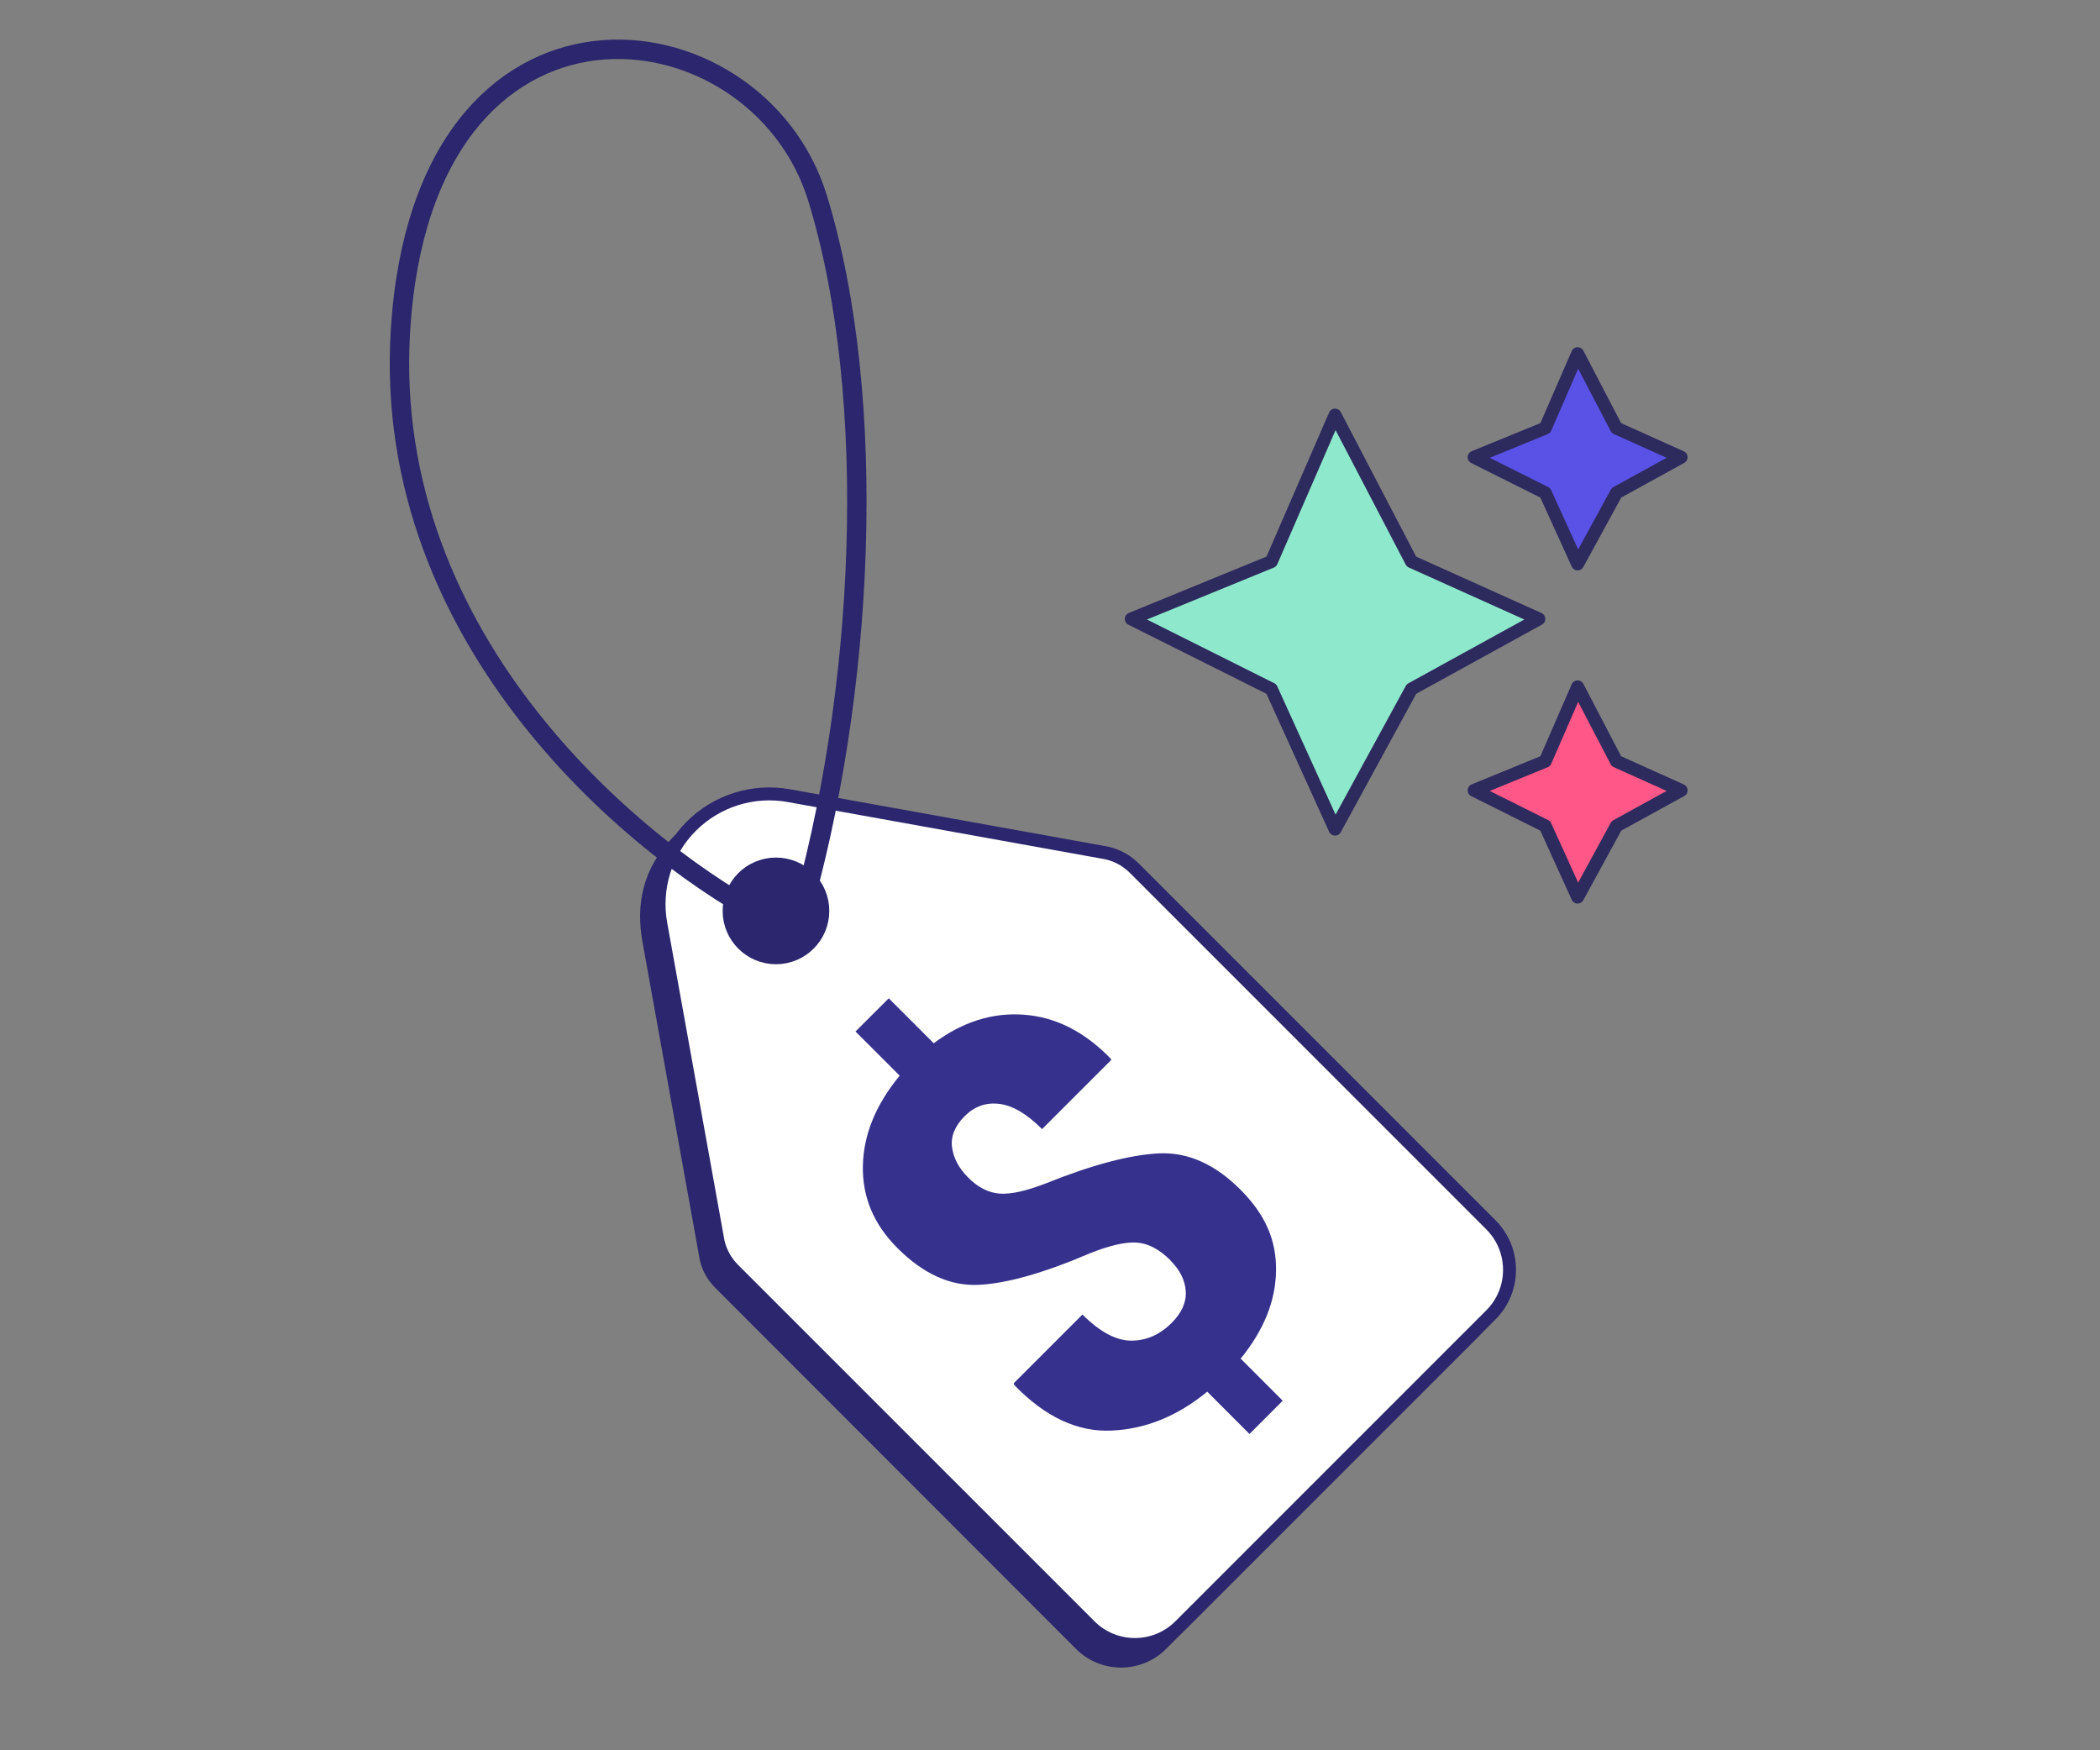
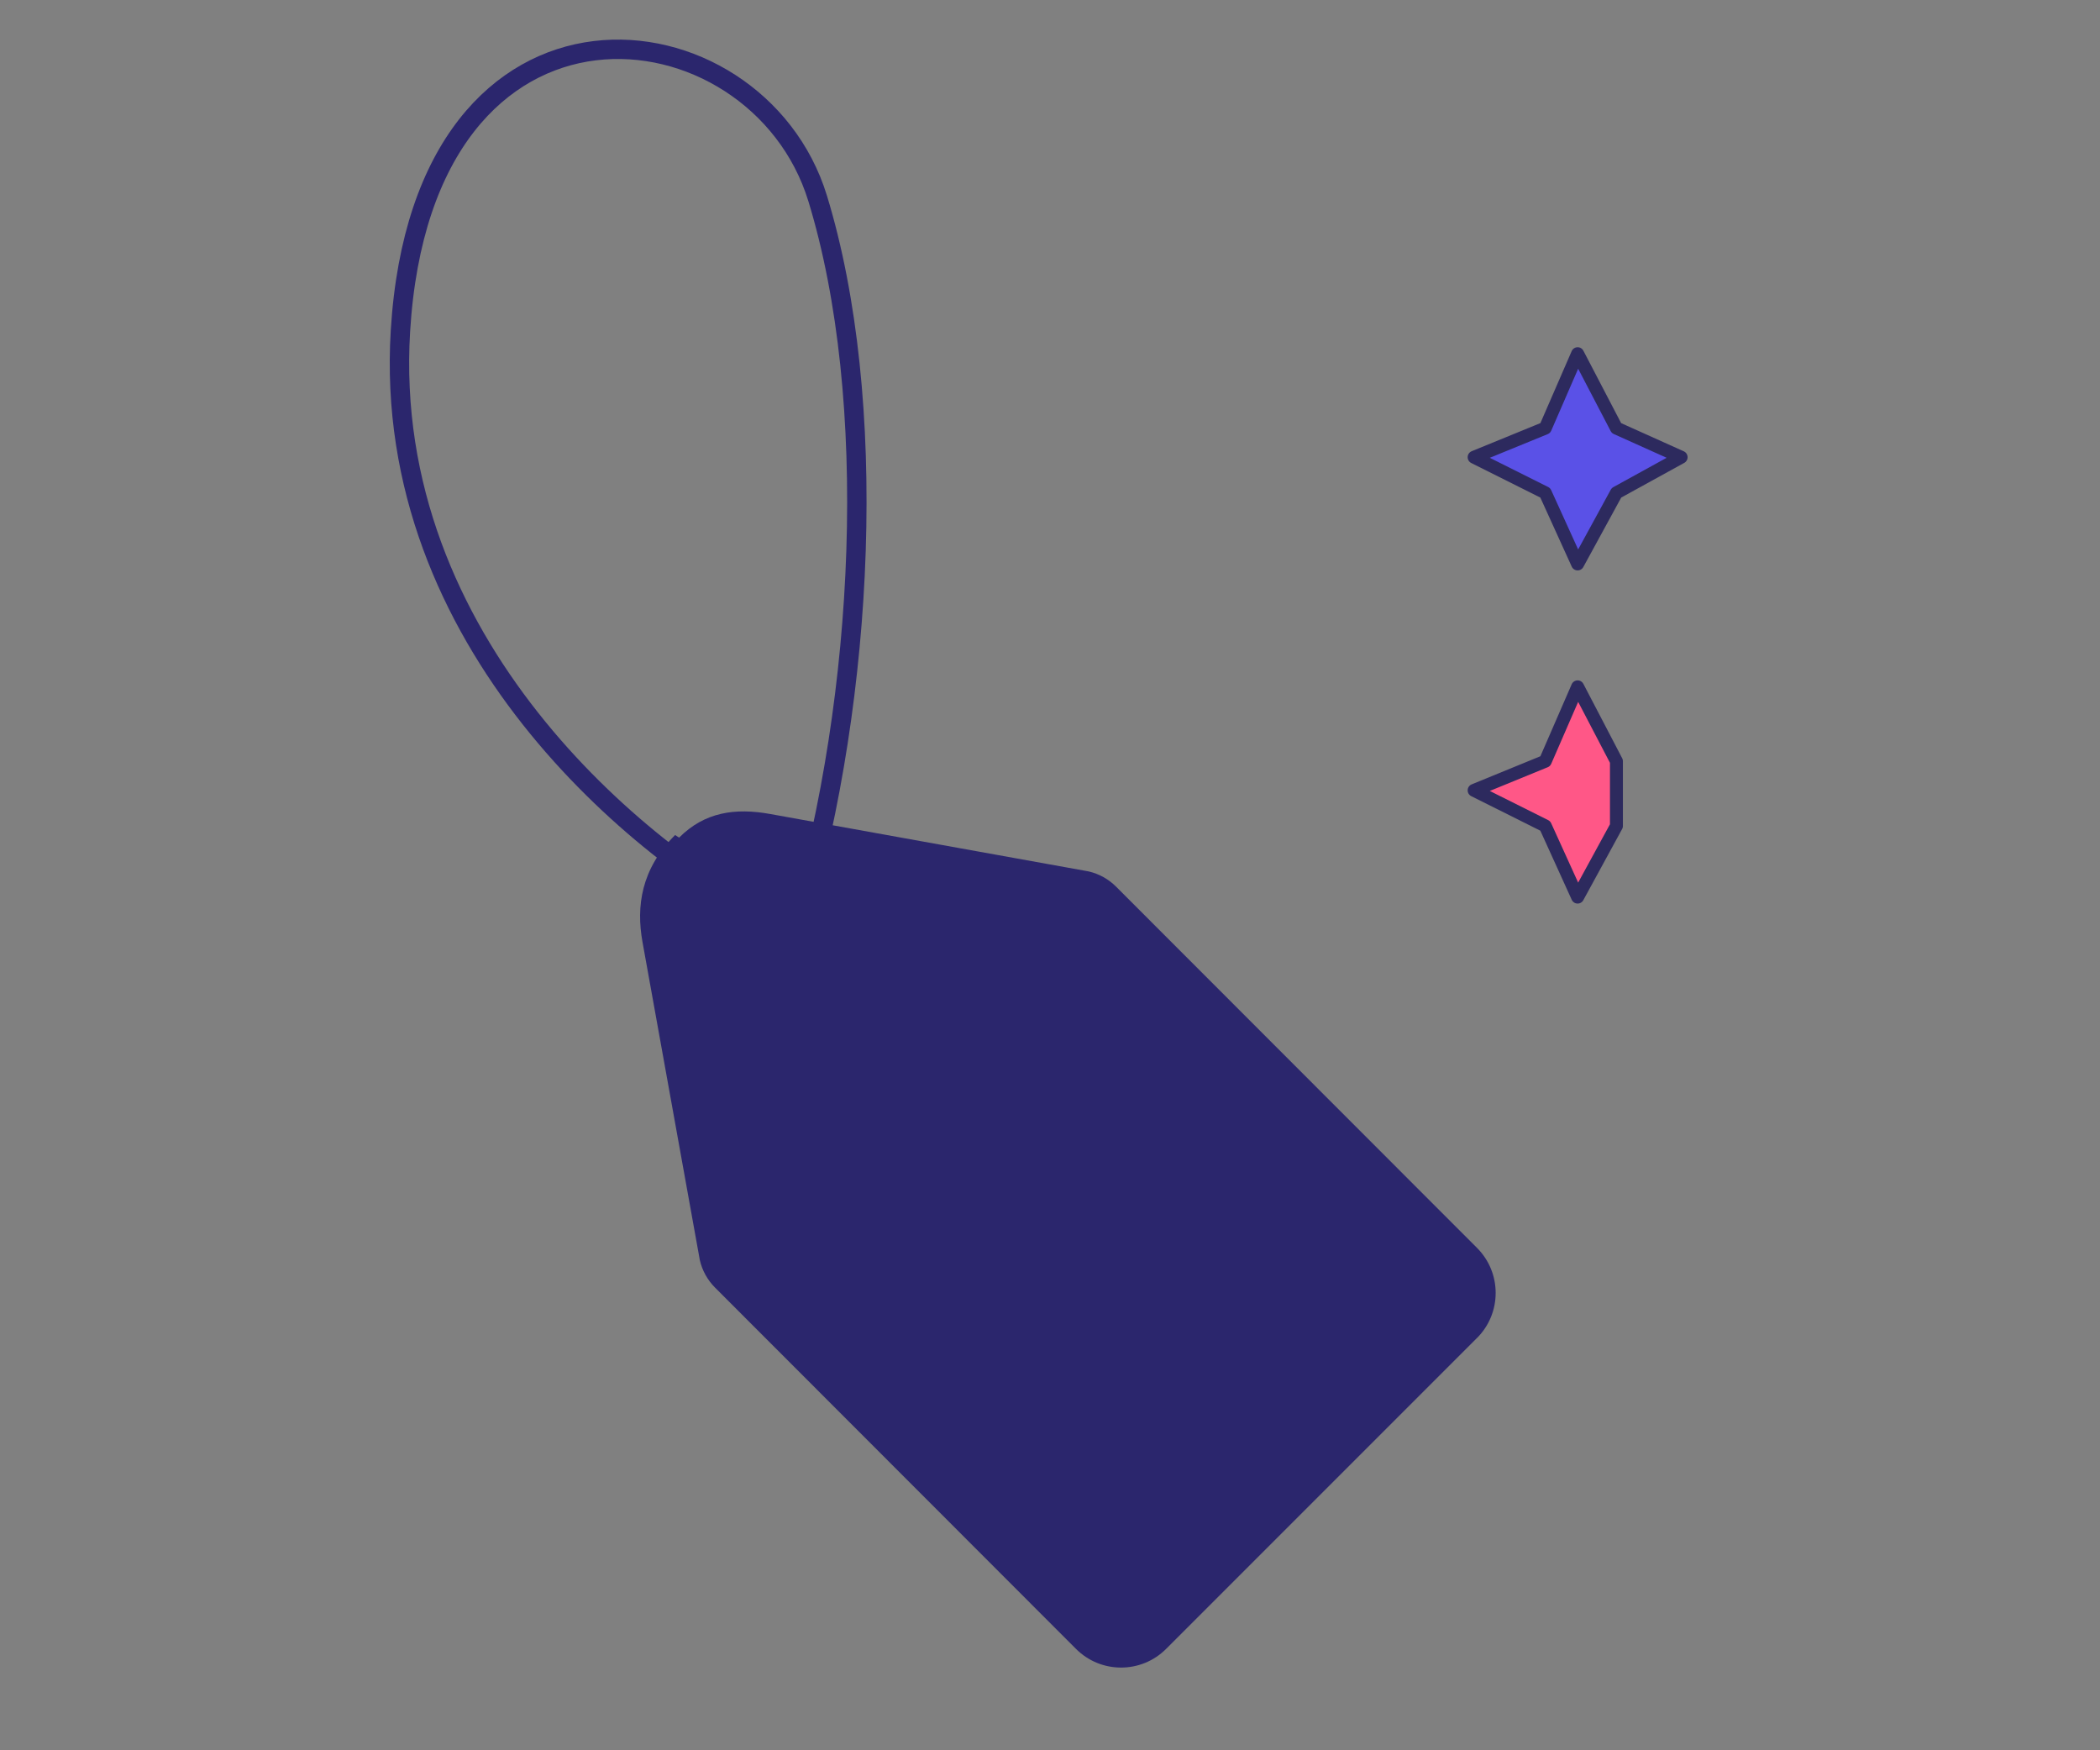
<svg xmlns="http://www.w3.org/2000/svg" width="60" height="50" viewBox="0 0 60 50" fill="none">
  <rect x="0" y="0" width="60" height="50" fill="#808080" stroke="none" />
  <path d="M42.2 38.221L33.317 47.104C32.606 47.815 31.454 47.815 30.743 47.104L20.431 36.784C20.215 36.568 20.063 36.295 19.995 35.997L18.357 26.91C18.175 25.896 18.313 24.829 19.289 23.854L19.403 23.928C20.133 23.198 21 23.071 22.014 23.255L31.101 24.893C31.399 24.961 31.672 25.113 31.888 25.329L42.2 35.648C42.911 36.359 42.911 37.512 42.2 38.223V38.221Z" fill="#2B266D" />
-   <path d="M42.596 37.563L33.713 46.445C33.002 47.156 31.85 47.156 31.139 46.445L20.954 36.261C20.738 36.044 20.586 35.771 20.518 35.474L18.88 26.387C18.698 25.372 19.022 24.331 19.752 23.602C20.482 22.872 21.521 22.547 22.537 22.729L31.624 24.367C31.922 24.436 32.195 24.587 32.411 24.803L42.596 34.988C43.307 35.699 43.307 36.852 42.596 37.563Z" fill="white" stroke="#2B266D" stroke-width="0.37" stroke-miterlimit="10" />
-   <path d="M33.44 36.002C33.125 35.688 32.805 35.519 32.481 35.497C32.157 35.475 31.717 35.574 31.164 35.793C29.851 36.356 28.789 36.661 27.974 36.703C27.161 36.747 26.383 36.396 25.638 35.65C24.964 34.977 24.636 34.194 24.654 33.306C24.671 32.416 25.021 31.557 25.705 30.729L24.443 29.467L25.393 28.518L26.678 29.803C27.496 29.191 28.359 28.918 29.263 28.988C30.167 29.055 30.99 29.475 31.732 30.24L31.749 30.28L29.774 32.255C29.339 31.82 28.932 31.58 28.553 31.535C28.173 31.488 27.844 31.604 27.564 31.883C27.285 32.162 27.16 32.463 27.201 32.771C27.24 33.081 27.395 33.373 27.667 33.644C27.939 33.916 28.238 34.072 28.554 34.097C28.87 34.123 29.316 34.026 29.888 33.803C31.205 33.275 32.277 32.991 33.103 32.949C33.93 32.907 34.708 33.251 35.438 33.981C36.168 34.711 36.473 35.45 36.458 36.307C36.445 37.167 36.108 38 35.448 38.812L36.649 40.014L35.7 40.964L34.492 39.756C33.645 40.452 32.734 40.824 31.762 40.867C30.788 40.913 29.861 40.478 28.981 39.567L28.964 39.515L30.927 37.552C31.422 38.047 31.884 38.295 32.316 38.298C32.749 38.3 33.137 38.13 33.478 37.789C33.765 37.502 33.898 37.201 33.879 36.887C33.859 36.573 33.713 36.28 33.441 36.008L33.44 36.002Z" fill="#36318C" />
-   <path d="M22.17 27.36C22.91 27.36 23.509 26.76 23.509 26.021C23.509 25.282 22.91 24.683 22.17 24.683C21.431 24.683 20.832 25.282 20.832 26.021C20.832 26.76 21.431 27.36 22.17 27.36Z" fill="#2B266D" stroke="#2B266D" stroke-width="0.37" stroke-miterlimit="10" />
  <path d="M45.075 10.104L44.151 12.23L42.118 13.061L44.151 14.078L45.075 16.11L46.184 14.078L48.032 13.061L46.184 12.23L45.075 10.104Z" fill="#5A51E7" stroke="#2D2A5E" stroke-width="0.37" stroke-linejoin="round" />
-   <path d="M45.075 19.621L44.151 21.746L42.118 22.578L44.151 23.594L45.075 25.627L46.184 23.594L48.032 22.578L46.184 21.746L45.075 19.621Z" fill="#FF5787" stroke="#2D2A5E" stroke-width="0.37" stroke-linejoin="round" />
-   <path d="M38.144 11.858L36.325 16.043L32.323 17.681L36.325 19.683L38.144 23.686L40.327 19.683L43.966 17.681L40.327 16.043L38.144 11.858Z" fill="#8EE9CC" stroke="#2D2A5E" stroke-width="0.37" stroke-linejoin="round" />
+   <path d="M45.075 19.621L44.151 21.746L42.118 22.578L44.151 23.594L45.075 25.627L46.184 23.594L46.184 21.746L45.075 19.621Z" fill="#FF5787" stroke="#2D2A5E" stroke-width="0.37" stroke-linejoin="round" />
  <path d="M22.16 26.366C18.31 24.425 10.899 18.37 11.441 9.456C12.088 -1.17 21.622 -0.009 23.361 5.667C25.117 11.397 24.716 19.867 22.807 26.366" stroke="#2B266D" stroke-width="0.554" />
</svg>